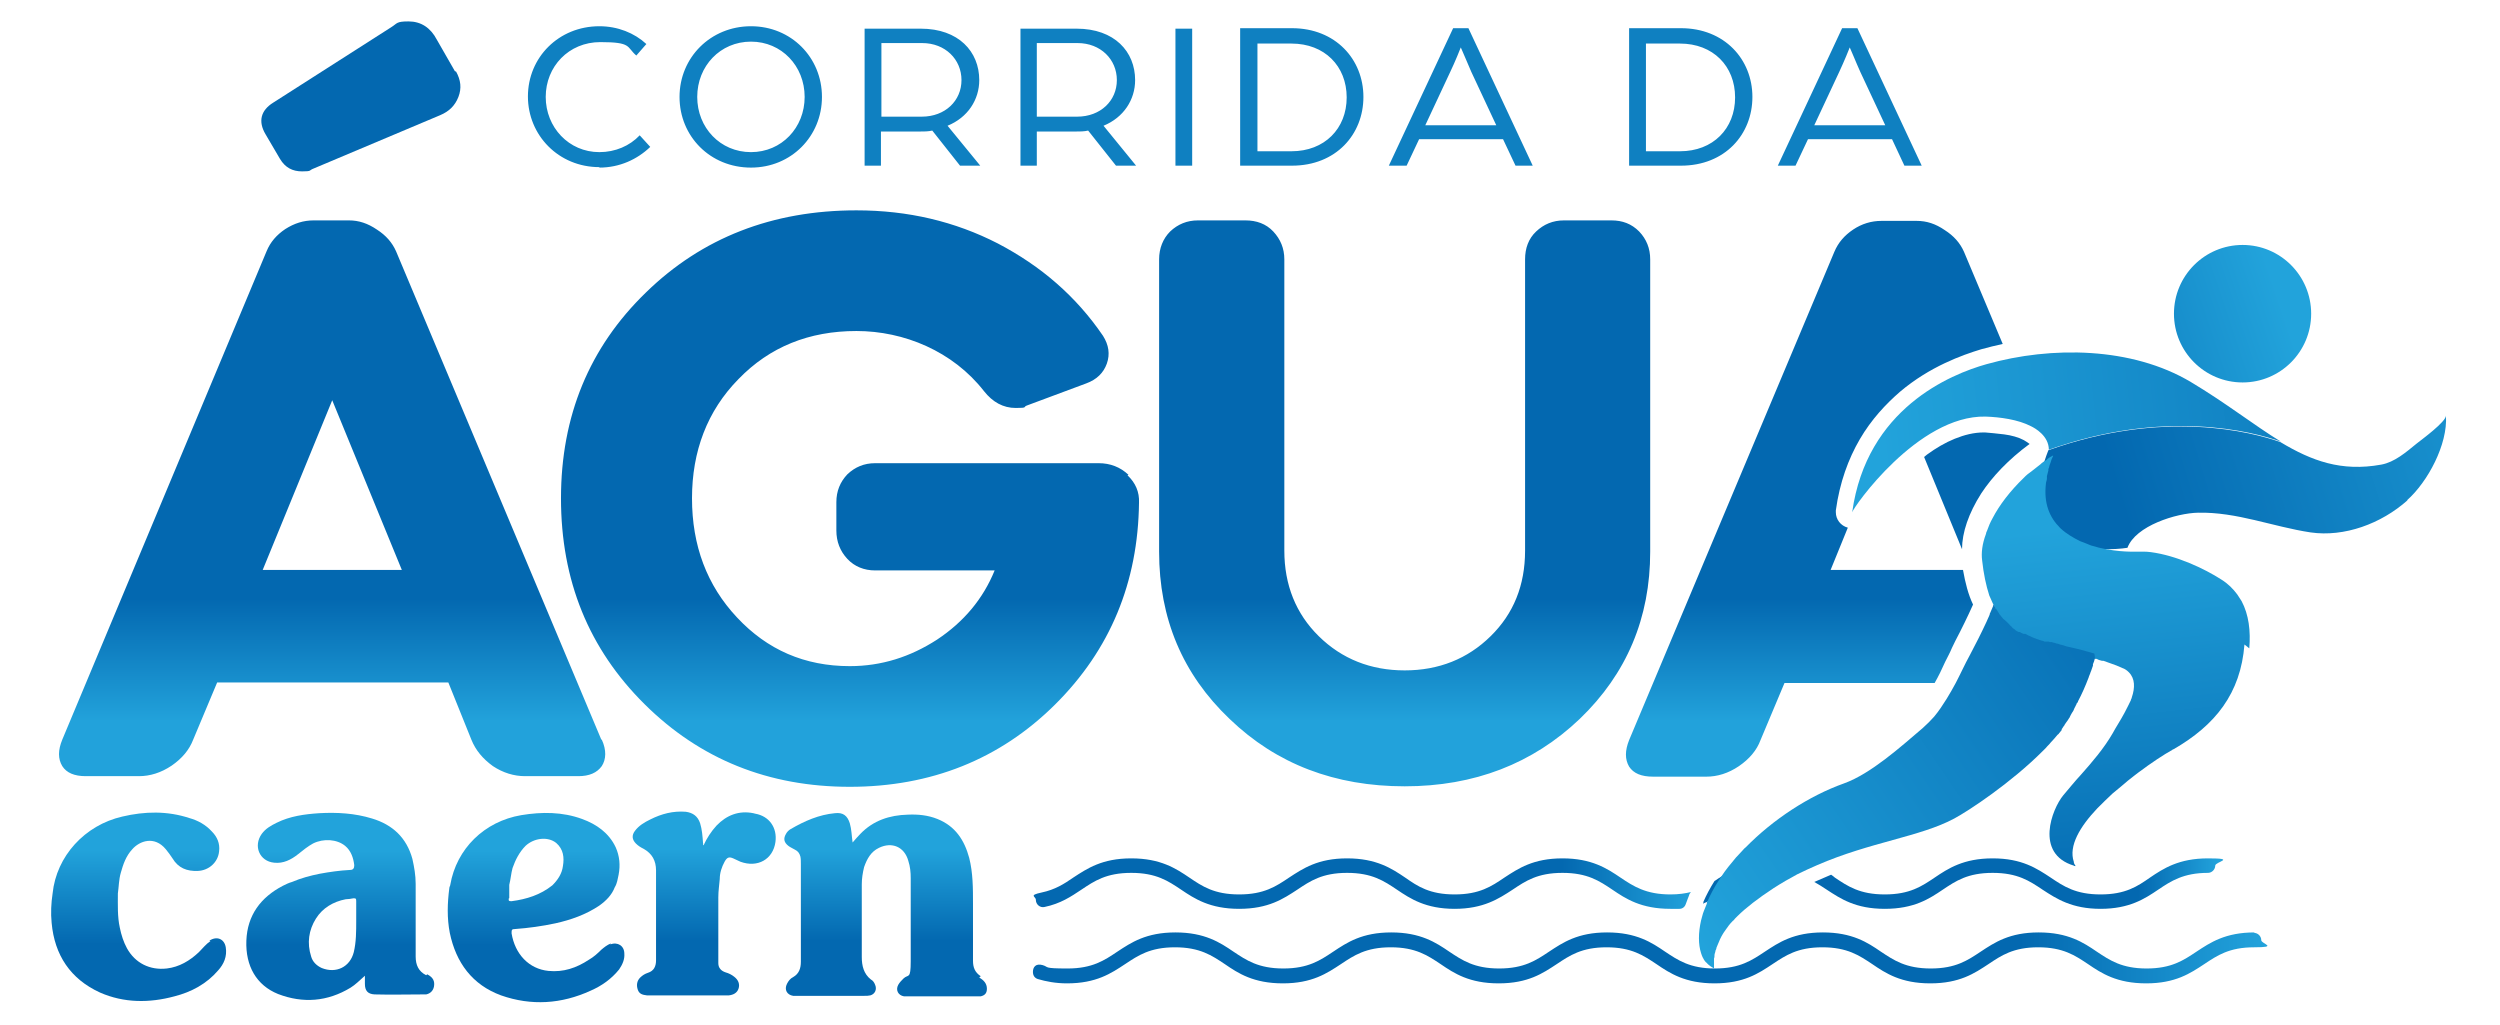
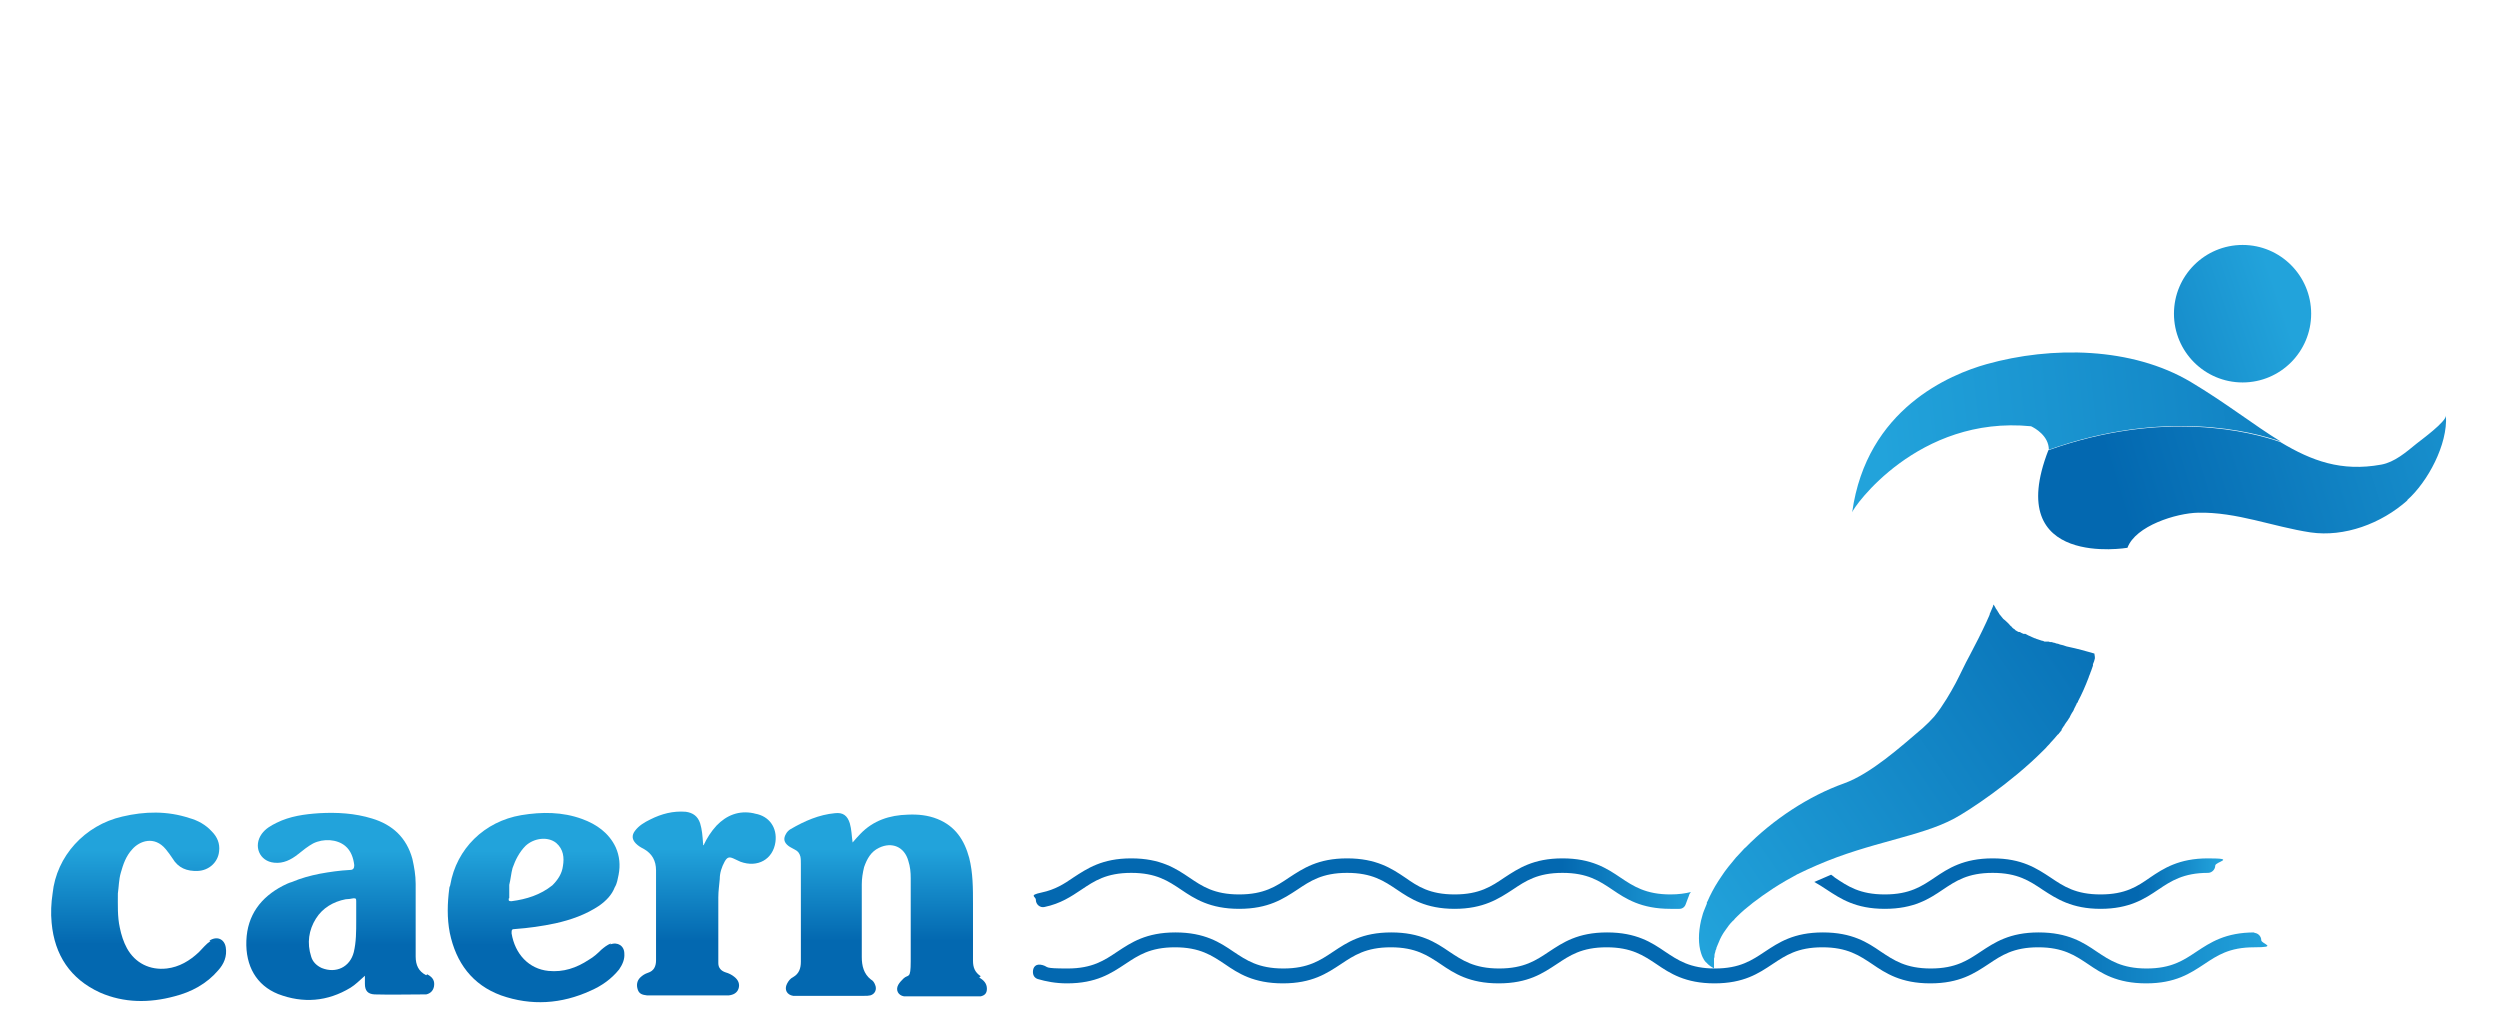
<svg xmlns="http://www.w3.org/2000/svg" width="100px" height="41px" viewBox="0 0 101 41" version="1.1">
  <defs>
    <linearGradient id="linear0" gradientUnits="userSpaceOnUse" x1="354.8" y1="28.6" x2="378" y2="28.6" gradientTransform="matrix(0.194,0,0,-0.194,0.053,40.942)">
      <stop offset="0.8" style="stop-color:rgb(1.176%,40.784%,69.02%);stop-opacity:1;" />
      <stop offset="1" style="stop-color:rgb(13.333%,63.529%,85.882%);stop-opacity:1;" />
    </linearGradient>
    <linearGradient id="linear1" gradientUnits="userSpaceOnUse" x1="378.2" y1="28" x2="461.6" y2="28" gradientTransform="matrix(0.194,0,0,-0.194,0.053,40.942)">
      <stop offset="0.8" style="stop-color:rgb(1.176%,40.784%,69.02%);stop-opacity:1;" />
      <stop offset="1" style="stop-color:rgb(13.333%,63.529%,85.882%);stop-opacity:1;" />
    </linearGradient>
    <linearGradient id="linear2" gradientUnits="userSpaceOnUse" x1="227.9" y1="189.2" x2="227.9" y2="61.9" gradientTransform="matrix(0.194,0,0,-0.194,0.053,40.942)">
      <stop offset="0.8" style="stop-color:rgb(1.176%,40.784%,69.02%);stop-opacity:1;" />
      <stop offset="1" style="stop-color:rgb(13.333%,63.529%,85.882%);stop-opacity:1;" />
    </linearGradient>
    <linearGradient id="linear3" gradientUnits="userSpaceOnUse" x1="541.2" y1="135.1" x2="441.9" y2="105" gradientTransform="matrix(0.194,0,0,-0.194,0.053,40.942)">
      <stop offset="0" style="stop-color:rgb(13.333%,63.922%,85.882%);stop-opacity:1;" />
      <stop offset="1" style="stop-color:rgb(1.176%,40.784%,69.02%);stop-opacity:1;" />
    </linearGradient>
    <linearGradient id="linear4" gradientUnits="userSpaceOnUse" x1="474.7" y1="149.2" x2="414.1" y2="128.9" gradientTransform="matrix(0.194,0,0,-0.194,0.053,40.942)">
      <stop offset="0" style="stop-color:rgb(13.333%,63.922%,85.882%);stop-opacity:1;" />
      <stop offset="1" style="stop-color:rgb(1.176%,40.784%,69.02%);stop-opacity:1;" />
    </linearGradient>
    <linearGradient id="linear5" gradientUnits="userSpaceOnUse" x1="438.4" y1="103" x2="447.2" y2="23.1" gradientTransform="matrix(0.194,0,0,-0.194,0.053,40.942)">
      <stop offset="0" style="stop-color:rgb(13.333%,63.922%,85.882%);stop-opacity:1;" />
      <stop offset="1" style="stop-color:rgb(1.176%,40.784%,69.02%);stop-opacity:1;" />
    </linearGradient>
    <linearGradient id="linear6" gradientUnits="userSpaceOnUse" x1="391.3" y1="120.2" x2="534.1" y2="135.6" gradientTransform="matrix(0.194,0,0,-0.194,0.053,40.942)">
      <stop offset="0" style="stop-color:rgb(13.333%,63.922%,85.882%);stop-opacity:1;" />
      <stop offset="1" style="stop-color:rgb(1.176%,40.784%,69.02%);stop-opacity:1;" />
    </linearGradient>
    <linearGradient id="linear7" gradientUnits="userSpaceOnUse" x1="349.1" y1="22" x2="452" y2="91.8" gradientTransform="matrix(0.194,0,0,-0.194,0.053,40.942)">
      <stop offset="0" style="stop-color:rgb(13.333%,63.922%,85.882%);stop-opacity:1;" />
      <stop offset="1" style="stop-color:rgb(1.176%,40.784%,69.02%);stop-opacity:1;" />
    </linearGradient>
    <linearGradient id="linear8" gradientUnits="userSpaceOnUse" x1="70.5" y1="3.6" x2="70.5" y2="42.7" gradientTransform="matrix(0.194,0,0,-0.194,0.053,40.942)">
      <stop offset="0.3" style="stop-color:rgb(1.176%,40.784%,69.02%);stop-opacity:1;" />
      <stop offset="0.8" style="stop-color:rgb(13.333%,63.922%,85.882%);stop-opacity:1;" />
    </linearGradient>
    <linearGradient id="linear9" gradientUnits="userSpaceOnUse" x1="111.6" y1="3.5" x2="111.6" y2="42.8" gradientTransform="matrix(0.194,0,0,-0.194,0.053,40.942)">
      <stop offset="0.3" style="stop-color:rgb(1.176%,40.784%,69.02%);stop-opacity:1;" />
      <stop offset="0.8" style="stop-color:rgb(13.333%,63.922%,85.882%);stop-opacity:1;" />
    </linearGradient>
    <linearGradient id="linear10" gradientUnits="userSpaceOnUse" x1="28.8" y1="3.7" x2="28.8" y2="42.9" gradientTransform="matrix(0.194,0,0,-0.194,0.053,40.942)">
      <stop offset="0.3" style="stop-color:rgb(1.176%,40.784%,69.02%);stop-opacity:1;" />
      <stop offset="0.8" style="stop-color:rgb(13.333%,63.922%,85.882%);stop-opacity:1;" />
    </linearGradient>
    <linearGradient id="linear11" gradientUnits="userSpaceOnUse" x1="146.3" y1="4.7" x2="146.3" y2="43" gradientTransform="matrix(0.194,0,0,-0.194,0.053,40.942)">
      <stop offset="0.3" style="stop-color:rgb(1.176%,40.784%,69.02%);stop-opacity:1;" />
      <stop offset="0.8" style="stop-color:rgb(13.333%,63.922%,85.882%);stop-opacity:1;" />
    </linearGradient>
    <linearGradient id="linear12" gradientUnits="userSpaceOnUse" x1="184.5" y1="4.7" x2="184.5" y2="42.9" gradientTransform="matrix(0.194,0,0,-0.194,0.053,40.942)">
      <stop offset="0.3" style="stop-color:rgb(1.176%,40.784%,69.02%);stop-opacity:1;" />
      <stop offset="0.8" style="stop-color:rgb(13.333%,63.922%,85.882%);stop-opacity:1;" />
    </linearGradient>
    <linearGradient id="linear13" gradientUnits="userSpaceOnUse" x1="216.2" y1="182.8" x2="352.3" y2="182.8" gradientTransform="matrix(0.194,0,0,0.194,0.053,0)">
      <stop offset="0.8" style="stop-color:rgb(1.176%,40.784%,69.02%);stop-opacity:1;" />
      <stop offset="1" style="stop-color:rgb(13.333%,63.529%,85.882%);stop-opacity:1;" />
    </linearGradient>
    <linearGradient id="linear14" gradientUnits="userSpaceOnUse" x1="216.2" y1="198.2" x2="471.3" y2="198.2" gradientTransform="matrix(0.194,0,0,0.194,0.053,0)">
      <stop offset="0.8" style="stop-color:rgb(1.176%,40.784%,69.02%);stop-opacity:1;" />
      <stop offset="1" style="stop-color:rgb(13.333%,63.529%,85.882%);stop-opacity:1;" />
    </linearGradient>
  </defs>
  <g id="surface1">
-     <path style=" stroke:none;fill-rule:nonzero;fill:url(#linear0);" d="M 73.297 34.746 C 73.023 34.863 72.773 34.98 72.504 35.113 C 72.348 35.078 72.172 35.078 72 35.059 C 71.961 35.059 71.941 35.059 71.902 35.059 C 71.883 35.059 71.863 35.059 71.844 35.059 C 71.629 35.059 71.457 35.059 71.281 35.094 C 70.641 35.191 70.254 35.465 69.828 35.738 C 69.828 35.738 69.809 35.738 69.789 35.758 C 69.633 35.871 69.461 35.969 69.266 36.086 C 69.246 36.086 69.207 36.105 69.188 36.125 C 69.074 36.184 68.938 36.242 68.801 36.301 C 68.801 36.301 68.801 36.262 68.82 36.262 C 68.82 36.262 68.82 36.223 68.82 36.223 C 68.938 35.949 69.094 35.66 69.266 35.387 C 69.344 35.348 69.402 35.289 69.48 35.25 C 69.613 35.152 69.77 35.059 69.926 34.961 C 69.965 34.941 70.004 34.922 70.043 34.883 C 70.215 34.785 70.43 34.688 70.641 34.629 C 70.973 34.531 71.34 34.453 71.805 34.453 C 72.27 34.453 72.152 34.453 72.309 34.492 C 72.484 34.492 72.637 34.531 72.793 34.57 C 72.812 34.57 72.852 34.57 72.871 34.59 C 73.008 34.629 73.141 34.668 73.258 34.727 Z M 73.297 34.746 " />
    <path style=" stroke:none;fill-rule:nonzero;fill:url(#linear1);" d="M 89.496 34.766 C 89.496 34.922 89.359 35.059 89.203 35.059 C 88.215 35.059 87.711 35.387 87.191 35.738 C 86.648 36.105 86.027 36.512 84.863 36.512 C 83.703 36.512 83.082 36.105 82.52 35.738 C 81.996 35.387 81.512 35.059 80.504 35.059 C 79.496 35.059 79.012 35.387 78.488 35.738 C 77.945 36.105 77.328 36.512 76.145 36.512 C 74.965 36.512 74.363 36.105 73.801 35.738 C 73.625 35.621 73.473 35.523 73.297 35.426 C 73.527 35.328 73.742 35.23 73.977 35.133 C 74.031 35.172 74.09 35.211 74.129 35.25 C 74.652 35.602 75.137 35.93 76.145 35.93 C 77.152 35.93 77.637 35.602 78.16 35.25 C 78.703 34.883 79.324 34.473 80.504 34.473 C 81.688 34.473 82.289 34.883 82.848 35.25 C 83.371 35.602 83.855 35.93 84.863 35.93 C 85.871 35.93 86.355 35.602 86.859 35.25 C 87.402 34.883 88.023 34.473 89.203 34.473 C 90.387 34.473 89.496 34.609 89.496 34.766 Z M 89.496 34.766 " />
-     <path style=" stroke:none;fill-rule:nonzero;fill:url(#linear2);" d="M 86.027 26.977 Z M 86.027 26.977 Z M 81.766 17.578 C 81.551 17.461 81.262 17.383 80.969 17.344 C 80.68 17.305 80.387 17.285 80.195 17.266 L 80.137 17.266 C 79.75 17.266 79.363 17.363 78.973 17.52 C 78.586 17.676 78.199 17.906 77.852 18.16 C 77.812 18.199 77.773 18.219 77.734 18.258 L 79.266 21.984 C 79.266 21.305 79.535 20.527 80.039 19.734 C 80.484 19.055 81.145 18.355 81.996 17.73 C 81.918 17.676 81.84 17.617 81.766 17.578 Z M 81.766 17.578 C 81.551 17.461 81.262 17.383 80.969 17.344 C 80.68 17.305 80.387 17.285 80.195 17.266 L 80.137 17.266 C 79.75 17.266 79.363 17.363 78.973 17.52 C 78.586 17.676 78.199 17.906 77.852 18.16 C 77.812 18.199 77.773 18.219 77.734 18.258 L 79.266 21.984 C 79.266 21.305 79.535 20.527 80.039 19.734 C 80.484 19.055 81.145 18.355 81.996 17.73 C 81.918 17.676 81.84 17.617 81.766 17.578 Z M 81.766 17.578 C 81.551 17.461 81.262 17.383 80.969 17.344 C 80.68 17.305 80.387 17.285 80.195 17.266 L 80.137 17.266 C 79.75 17.266 79.363 17.363 78.973 17.52 C 78.586 17.676 78.199 17.906 77.852 18.16 C 77.812 18.199 77.773 18.219 77.734 18.258 L 79.266 21.984 C 79.266 21.305 79.535 20.527 80.039 19.734 C 80.484 19.055 81.145 18.355 81.996 17.73 C 81.918 17.676 81.84 17.617 81.766 17.578 Z M 81.766 17.578 C 81.551 17.461 81.262 17.383 80.969 17.344 C 80.68 17.305 80.387 17.285 80.195 17.266 L 80.137 17.266 C 79.75 17.266 79.363 17.363 78.973 17.52 C 78.586 17.676 78.199 17.906 77.852 18.16 C 77.812 18.199 77.773 18.219 77.734 18.258 L 79.266 21.984 C 79.266 21.305 79.535 20.527 80.039 19.734 C 80.484 19.055 81.145 18.355 81.996 17.73 C 81.918 17.676 81.84 17.617 81.766 17.578 Z M 81.766 17.578 C 81.551 17.461 81.262 17.383 80.969 17.344 C 80.68 17.305 80.387 17.285 80.195 17.266 L 80.137 17.266 C 79.75 17.266 79.363 17.363 78.973 17.52 C 78.586 17.676 78.199 17.906 77.852 18.16 C 77.812 18.199 77.773 18.219 77.734 18.258 L 79.266 21.984 C 79.266 21.305 79.535 20.527 80.039 19.734 C 80.484 19.055 81.145 18.355 81.996 17.73 C 81.918 17.676 81.84 17.617 81.766 17.578 Z M 81.766 17.578 C 81.551 17.461 81.262 17.383 80.969 17.344 C 80.68 17.305 80.387 17.285 80.195 17.266 L 80.137 17.266 C 79.75 17.266 79.363 17.363 78.973 17.52 C 78.586 17.676 78.199 17.906 77.852 18.16 C 77.812 18.199 77.773 18.219 77.734 18.258 L 79.266 21.984 C 79.266 21.305 79.535 20.527 80.039 19.734 C 80.484 19.055 81.145 18.355 81.996 17.73 C 81.918 17.676 81.84 17.617 81.766 17.578 Z M 81.766 17.578 C 81.551 17.461 81.262 17.383 80.969 17.344 C 80.68 17.305 80.387 17.285 80.195 17.266 L 80.137 17.266 C 79.75 17.266 79.363 17.363 78.973 17.52 C 78.586 17.676 78.199 17.906 77.852 18.16 C 77.812 18.199 77.773 18.219 77.734 18.258 L 79.266 21.984 C 79.266 21.305 79.535 20.527 80.039 19.734 C 80.484 19.055 81.145 18.355 81.996 17.73 C 81.918 17.676 81.84 17.617 81.766 17.578 Z M 81.766 17.578 C 81.551 17.461 81.262 17.383 80.969 17.344 C 80.68 17.305 80.387 17.285 80.195 17.266 L 80.137 17.266 C 79.75 17.266 79.363 17.363 78.973 17.52 C 78.586 17.676 78.199 17.906 77.852 18.16 C 77.812 18.199 77.773 18.219 77.734 18.258 L 79.266 21.984 C 79.266 21.305 79.535 20.527 80.039 19.734 C 80.484 19.055 81.145 18.355 81.996 17.73 C 81.918 17.676 81.84 17.617 81.766 17.578 Z M 73.957 22.82 L 74.652 21.113 C 74.363 21.035 74.168 20.781 74.168 20.492 C 74.168 20.199 74.168 20.434 74.168 20.414 C 74.324 19.285 74.672 18.336 75.137 17.539 C 75.602 16.742 76.184 16.121 76.766 15.617 C 77.965 14.605 79.266 14.141 80.039 13.906 C 80.332 13.828 80.621 13.75 80.91 13.691 L 79.344 9.965 C 79.188 9.613 78.934 9.324 78.566 9.09 C 78.199 8.836 77.832 8.719 77.441 8.719 L 76.008 8.719 C 75.602 8.719 75.215 8.836 74.867 9.07 C 74.516 9.305 74.266 9.594 74.109 9.965 L 65.816 29.695 C 65.645 30.125 65.645 30.473 65.816 30.766 C 65.992 31.035 66.301 31.172 66.785 31.172 L 68.938 31.172 C 69.383 31.172 69.828 31.035 70.254 30.746 C 70.68 30.453 70.973 30.105 71.125 29.695 L 72.094 27.387 L 78.16 27.387 C 78.316 27.113 78.449 26.84 78.586 26.531 C 78.684 26.336 78.781 26.16 78.859 25.969 L 78.992 25.695 C 79.246 25.211 79.496 24.703 79.711 24.219 C 79.516 23.812 79.398 23.344 79.305 22.82 L 73.918 22.82 Z M 81.766 17.578 C 81.551 17.461 81.262 17.383 80.969 17.344 C 80.68 17.305 80.387 17.285 80.195 17.266 L 80.137 17.266 C 79.75 17.266 79.363 17.363 78.973 17.52 C 78.586 17.676 78.199 17.906 77.852 18.16 C 77.812 18.199 77.773 18.219 77.734 18.258 L 79.266 21.984 C 79.266 21.305 79.535 20.527 80.039 19.734 C 80.484 19.055 81.145 18.355 81.996 17.73 C 81.918 17.676 81.84 17.617 81.766 17.578 Z M 81.766 17.578 C 81.551 17.461 81.262 17.383 80.969 17.344 C 80.68 17.305 80.387 17.285 80.195 17.266 L 80.137 17.266 C 79.75 17.266 79.363 17.363 78.973 17.52 C 78.586 17.676 78.199 17.906 77.852 18.16 C 77.812 18.199 77.773 18.219 77.734 18.258 L 79.266 21.984 C 79.266 21.305 79.535 20.527 80.039 19.734 C 80.484 19.055 81.145 18.355 81.996 17.73 C 81.918 17.676 81.84 17.617 81.766 17.578 Z M 81.766 17.578 C 81.551 17.461 81.262 17.383 80.969 17.344 C 80.68 17.305 80.387 17.285 80.195 17.266 L 80.137 17.266 C 79.75 17.266 79.363 17.363 78.973 17.52 C 78.586 17.676 78.199 17.906 77.852 18.16 C 77.812 18.199 77.773 18.219 77.734 18.258 L 79.266 21.984 C 79.266 21.305 79.535 20.527 80.039 19.734 C 80.484 19.055 81.145 18.355 81.996 17.73 C 81.918 17.676 81.84 17.617 81.766 17.578 Z M 81.766 17.578 C 81.551 17.461 81.262 17.383 80.969 17.344 C 80.68 17.305 80.387 17.285 80.195 17.266 L 80.137 17.266 C 79.75 17.266 79.363 17.363 78.973 17.52 C 78.586 17.676 78.199 17.906 77.852 18.16 C 77.812 18.199 77.773 18.219 77.734 18.258 L 79.266 21.984 C 79.266 21.305 79.535 20.527 80.039 19.734 C 80.484 19.055 81.145 18.355 81.996 17.73 C 81.918 17.676 81.84 17.617 81.766 17.578 Z M 81.766 17.578 C 81.551 17.461 81.262 17.383 80.969 17.344 C 80.68 17.305 80.387 17.285 80.195 17.266 L 80.137 17.266 C 79.75 17.266 79.363 17.363 78.973 17.52 C 78.586 17.676 78.199 17.906 77.852 18.16 C 77.812 18.199 77.773 18.219 77.734 18.258 L 79.266 21.984 C 79.266 21.305 79.535 20.527 80.039 19.734 C 80.484 19.055 81.145 18.355 81.996 17.73 C 81.918 17.676 81.84 17.617 81.766 17.578 Z M 81.766 17.578 C 81.551 17.461 81.262 17.383 80.969 17.344 C 80.68 17.305 80.387 17.285 80.195 17.266 L 80.137 17.266 C 79.75 17.266 79.363 17.363 78.973 17.52 C 78.586 17.676 78.199 17.906 77.852 18.16 C 77.812 18.199 77.773 18.219 77.734 18.258 L 79.266 21.984 C 79.266 21.305 79.535 20.527 80.039 19.734 C 80.484 19.055 81.145 18.355 81.996 17.73 C 81.918 17.676 81.84 17.617 81.766 17.578 Z M 66.223 9.148 C 65.914 8.836 65.547 8.699 65.102 8.699 L 63.184 8.699 C 62.738 8.699 62.367 8.855 62.059 9.148 C 61.75 9.438 61.613 9.828 61.613 10.273 L 61.613 22.043 C 61.613 23.441 61.148 24.59 60.219 25.5 C 59.289 26.414 58.125 26.879 56.75 26.879 C 55.375 26.879 54.211 26.414 53.281 25.5 C 52.352 24.59 51.887 23.422 51.887 22.043 L 51.887 10.273 C 51.887 9.828 51.73 9.457 51.441 9.148 C 51.148 8.836 50.762 8.699 50.316 8.699 L 48.398 8.699 C 47.953 8.699 47.582 8.855 47.273 9.148 C 46.984 9.438 46.828 9.828 46.828 10.273 L 46.828 22.082 C 46.828 24.781 47.777 27.035 49.676 28.84 C 51.574 30.668 53.938 31.562 56.75 31.562 C 59.559 31.562 61.922 30.648 63.82 28.84 C 65.719 27.016 66.668 24.762 66.668 22.082 L 66.668 10.273 C 66.668 9.828 66.516 9.457 66.223 9.148 Z M 45.59 18.977 C 45.258 18.664 44.852 18.508 44.387 18.508 L 35.355 18.508 C 34.91 18.508 34.543 18.664 34.234 18.957 C 33.941 19.266 33.789 19.637 33.789 20.082 L 33.789 21.227 C 33.789 21.676 33.941 22.062 34.234 22.375 C 34.523 22.684 34.91 22.84 35.355 22.84 L 40.184 22.84 C 39.719 23.984 38.941 24.918 37.855 25.637 C 36.773 26.336 35.609 26.707 34.332 26.707 C 32.508 26.707 30.996 26.047 29.777 24.742 C 28.555 23.441 27.957 21.832 27.957 19.926 C 27.957 18.023 28.574 16.391 29.836 15.109 C 31.094 13.809 32.684 13.168 34.602 13.168 C 36.52 13.168 38.496 13.984 39.754 15.598 C 40.105 16.043 40.531 16.277 41.035 16.277 C 41.539 16.277 41.324 16.238 41.48 16.18 L 43.883 15.285 C 44.309 15.129 44.582 14.859 44.715 14.488 C 44.852 14.102 44.793 13.73 44.562 13.363 C 43.477 11.77 42.062 10.547 40.316 9.633 C 38.574 8.738 36.676 8.293 34.602 8.293 C 31.211 8.293 28.363 9.398 26.094 11.613 C 23.809 13.828 22.664 16.605 22.664 19.926 C 22.664 23.25 23.789 26.008 26.035 28.238 C 28.285 30.473 31.055 31.582 34.332 31.582 C 37.605 31.582 40.395 30.473 42.625 28.258 C 44.852 26.047 45.977 23.324 46.016 20.102 C 46.035 19.676 45.879 19.305 45.551 18.996 Z M 18.383 2.68 L 17.648 1.398 C 17.395 0.914 17.008 0.66 16.504 0.66 C 16 0.66 16.059 0.738 15.805 0.895 L 11.039 3.941 C 10.535 4.254 10.418 4.699 10.73 5.223 L 11.312 6.215 C 11.523 6.566 11.816 6.719 12.203 6.719 C 12.59 6.719 12.492 6.68 12.629 6.621 L 17.781 4.449 C 18.152 4.293 18.383 4.059 18.52 3.711 C 18.656 3.359 18.617 3.031 18.422 2.68 Z M 24.293 29.676 L 16 9.945 C 15.844 9.594 15.594 9.305 15.227 9.07 C 14.855 8.816 14.488 8.699 14.102 8.699 L 12.668 8.699 C 12.262 8.699 11.891 8.816 11.523 9.051 C 11.176 9.285 10.922 9.574 10.77 9.945 L 2.516 29.676 C 2.34 30.105 2.34 30.453 2.516 30.746 C 2.688 31.016 3 31.152 3.465 31.152 L 5.613 31.152 C 6.059 31.152 6.504 31.016 6.934 30.727 C 7.359 30.434 7.648 30.086 7.805 29.676 L 8.773 27.367 L 18.113 27.367 L 19.043 29.676 C 19.215 30.105 19.508 30.453 19.914 30.746 C 20.32 31.016 20.766 31.152 21.211 31.152 L 23.363 31.152 C 23.809 31.152 24.117 31.016 24.312 30.746 C 24.488 30.473 24.508 30.105 24.312 29.676 Z M 10.613 22.82 L 13.422 15.965 L 16.234 22.82 L 10.594 22.82 Z M 10.613 22.82 " />
-     <path style=" stroke:none;fill-rule:nonzero;fill:rgb(5.882%,50.196%,75.686%);fill-opacity:1;" d="M 73.297 4.855 L 74.305 2.699 C 74.496 2.293 74.711 1.766 74.73 1.711 C 74.77 1.785 74.98 2.312 75.156 2.699 L 76.164 4.855 L 73.258 4.855 Z M 71.844 6.488 L 72.539 6.488 L 73.043 5.418 L 76.438 5.418 L 76.938 6.488 L 77.637 6.488 L 75.039 0.934 L 74.422 0.934 L 71.824 6.488 Z M 66.496 5.887 L 66.496 1.555 L 67.871 1.555 C 69.207 1.555 70.098 2.465 70.098 3.73 C 70.098 4.992 69.207 5.906 67.871 5.906 L 66.496 5.906 Z M 65.816 6.488 L 67.91 6.488 C 69.691 6.488 70.797 5.223 70.797 3.711 C 70.797 2.195 69.672 0.934 67.91 0.934 L 65.816 0.934 Z M 57.582 4.855 L 58.59 2.699 C 58.785 2.293 58.996 1.766 59.016 1.711 C 59.055 1.785 59.27 2.312 59.441 2.699 L 60.449 4.855 L 57.543 4.855 Z M 56.129 6.488 L 56.828 6.488 L 57.332 5.418 L 60.723 5.418 L 61.227 6.488 L 61.922 6.488 L 59.324 0.934 L 58.707 0.934 L 56.109 6.488 Z M 50.801 5.887 L 50.801 1.555 L 52.176 1.555 C 53.512 1.555 54.406 2.465 54.406 3.73 C 54.406 4.992 53.512 5.906 52.176 5.906 L 50.801 5.906 Z M 50.102 6.488 L 52.195 6.488 C 53.977 6.488 55.082 5.223 55.082 3.711 C 55.082 2.195 53.957 0.934 52.195 0.934 L 50.102 0.934 Z M 47.488 6.488 L 48.164 6.488 L 48.164 0.953 L 47.488 0.953 Z M 41.887 4.508 L 41.887 1.535 L 43.535 1.535 C 44.465 1.535 45.121 2.195 45.121 3.031 C 45.121 3.863 44.465 4.508 43.516 4.508 Z M 41.207 6.488 L 41.887 6.488 L 41.887 5.109 L 43.418 5.109 C 43.613 5.109 43.805 5.109 43.961 5.07 L 45.086 6.488 L 45.898 6.488 L 44.582 4.875 C 45.395 4.543 45.859 3.824 45.859 3.031 C 45.859 1.883 45.027 0.953 43.496 0.953 L 41.227 0.953 L 41.227 6.488 Z M 35.609 4.508 L 35.609 1.535 L 37.258 1.535 C 38.188 1.535 38.844 2.195 38.844 3.031 C 38.844 3.863 38.188 4.508 37.238 4.508 Z M 34.91 6.488 L 35.59 6.488 L 35.59 5.109 L 37.121 5.109 C 37.312 5.109 37.508 5.109 37.664 5.07 L 38.785 6.488 L 39.602 6.488 L 38.281 4.875 C 39.098 4.543 39.562 3.824 39.562 3.031 C 39.562 1.883 38.73 0.953 37.199 0.953 L 34.93 0.953 L 34.93 6.488 Z M 30.34 5.941 C 29.098 5.941 28.168 4.953 28.168 3.711 C 28.168 2.465 29.098 1.477 30.34 1.477 C 31.578 1.477 32.508 2.465 32.508 3.711 C 32.508 4.953 31.578 5.941 30.34 5.941 Z M 30.34 6.566 C 31.965 6.566 33.207 5.301 33.207 3.711 C 33.207 2.117 31.965 0.855 30.34 0.855 C 28.711 0.855 27.453 2.117 27.453 3.711 C 27.453 5.301 28.691 6.566 30.34 6.566 Z M 24.215 6.566 C 25.031 6.566 25.746 6.234 26.27 5.73 L 25.844 5.262 C 25.438 5.691 24.855 5.941 24.215 5.941 C 22.977 5.941 22.047 4.934 22.047 3.711 C 22.047 2.484 22.977 1.496 24.254 1.496 C 25.535 1.496 25.301 1.691 25.707 2.039 L 26.113 1.574 C 25.629 1.125 24.953 0.855 24.215 0.855 C 22.57 0.855 21.328 2.117 21.328 3.691 C 21.328 5.262 22.57 6.547 24.215 6.547 Z M 24.215 6.566 " />
    <path style=" stroke:none;fill-rule:nonzero;fill:url(#linear3);" d="M 97.266 20.004 C 96.199 20.957 94.707 21.5 93.352 21.305 C 91.82 21.074 90.367 20.473 88.797 20.508 C 87.926 20.527 86.277 21.035 85.949 21.926 C 85.949 21.926 80.891 22.781 82.754 17.984 C 87.422 16.316 90.969 17.246 92.129 17.656 C 93.391 18.414 94.59 18.859 96.199 18.566 C 96.742 18.469 97.207 18.062 97.633 17.715 C 97.828 17.559 98.816 16.84 98.816 16.586 C 98.895 17.75 98.078 19.266 97.246 20.004 Z M 97.266 20.004 " />
    <path style=" stroke:none;fill-rule:nonzero;fill:url(#linear4);" d="M 93.371 12.469 C 93.371 14.004 92.129 15.246 90.602 15.246 C 89.07 15.246 87.828 14.004 87.828 12.469 C 87.828 10.934 89.07 9.691 90.602 9.691 C 92.129 9.691 93.371 10.934 93.371 12.469 Z M 93.371 12.469 " />
-     <path style=" stroke:none;fill-rule:nonzero;fill:url(#linear5);" d="M 90.676 25.832 C 90.523 27.812 89.496 29.094 87.809 30.066 C 87.809 30.066 87.77 30.066 87.77 30.086 C 87.422 30.277 86.918 30.609 86.375 31.016 L 86.223 31.133 C 86.047 31.27 85.871 31.406 85.699 31.562 C 85.582 31.656 85.465 31.754 85.348 31.852 C 85.137 32.047 84.922 32.262 84.73 32.453 C 84.031 33.191 83.566 33.969 83.781 34.609 C 83.781 34.668 83.816 34.727 83.855 34.785 C 83.836 34.785 83.797 34.785 83.781 34.766 C 82.191 34.281 82.906 32.473 83.352 31.93 C 83.586 31.656 83.816 31.367 84.07 31.094 C 84.535 30.57 85 30.027 85.348 29.426 C 85.484 29.172 85.68 28.879 85.832 28.59 C 85.93 28.414 86.008 28.238 86.086 28.086 C 86.086 28.047 86.125 28.008 86.125 27.969 C 86.258 27.578 86.258 27.211 86.008 26.957 C 85.93 26.879 85.852 26.82 85.738 26.781 C 85.582 26.707 85.426 26.648 85.254 26.59 C 85.156 26.551 85.078 26.531 84.98 26.492 C 84.98 26.492 84.941 26.492 84.922 26.492 C 84.844 26.473 84.766 26.453 84.711 26.414 C 84.711 26.414 84.672 26.414 84.652 26.414 C 84.555 26.395 84.457 26.355 84.379 26.336 C 84.207 26.297 84.031 26.238 83.875 26.199 C 83.762 26.16 83.645 26.141 83.527 26.121 C 83.43 26.102 83.352 26.082 83.258 26.047 C 83.219 26.047 83.16 26.027 83.121 26.008 C 83.082 26.008 83.023 25.988 82.984 25.969 C 82.945 25.969 82.926 25.969 82.887 25.949 C 82.887 25.949 82.867 25.949 82.848 25.949 C 82.809 25.949 82.793 25.949 82.773 25.93 C 82.773 25.93 82.754 25.93 82.734 25.93 C 82.734 25.93 82.695 25.93 82.695 25.93 C 82.695 25.93 82.676 25.93 82.656 25.93 C 82.617 25.93 82.578 25.91 82.539 25.891 C 82.539 25.891 82.5 25.891 82.48 25.891 C 82.422 25.871 82.363 25.852 82.309 25.832 C 82.289 25.832 82.27 25.832 82.25 25.812 C 82.172 25.773 82.094 25.754 82.035 25.715 C 81.977 25.695 81.918 25.656 81.879 25.637 C 81.84 25.617 81.84 25.637 81.879 25.637 C 81.879 25.637 81.84 25.637 81.84 25.617 C 81.84 25.617 81.84 25.617 81.824 25.617 C 81.785 25.598 81.746 25.578 81.707 25.559 C 81.707 25.559 81.668 25.559 81.668 25.539 C 81.668 25.539 81.648 25.539 81.629 25.52 C 81.629 25.52 81.609 25.52 81.59 25.5 C 81.551 25.48 81.531 25.461 81.492 25.441 C 81.473 25.441 81.473 25.441 81.492 25.441 C 81.512 25.441 81.492 25.441 81.492 25.441 C 81.492 25.441 81.453 25.422 81.453 25.402 C 81.434 25.402 81.414 25.363 81.395 25.363 C 81.395 25.363 81.375 25.363 81.355 25.328 C 81.32 25.309 81.301 25.289 81.281 25.25 C 81.203 25.191 81.145 25.133 81.086 25.055 C 81.047 25.016 80.988 24.957 80.949 24.918 C 80.91 24.879 80.891 24.84 80.852 24.801 C 80.836 24.762 80.816 24.742 80.797 24.723 C 80.797 24.723 80.797 24.703 80.777 24.684 C 80.777 24.668 80.738 24.648 80.738 24.629 C 80.738 24.609 80.719 24.59 80.699 24.57 C 80.68 24.531 80.641 24.473 80.621 24.434 L 80.621 24.395 C 80.621 24.375 80.602 24.336 80.582 24.316 C 80.582 24.297 80.562 24.258 80.543 24.238 L 80.504 24.16 C 80.484 24.102 80.445 24.043 80.426 23.984 C 80.406 23.949 80.387 23.891 80.367 23.852 C 80.234 23.441 80.137 22.977 80.078 22.434 C 80.039 22.141 80.078 21.773 80.234 21.363 C 80.234 21.324 80.254 21.285 80.273 21.246 C 80.332 21.074 80.406 20.898 80.504 20.723 C 80.777 20.199 81.203 19.637 81.766 19.094 C 81.859 18.996 81.977 18.898 82.094 18.82 C 82.211 18.723 82.324 18.645 82.441 18.547 C 82.441 18.547 82.461 18.527 82.48 18.508 C 82.5 18.508 82.52 18.469 82.559 18.449 C 82.578 18.449 82.598 18.414 82.617 18.414 C 82.656 18.395 82.695 18.375 82.715 18.336 C 82.773 18.297 82.828 18.258 82.867 18.238 C 82.887 18.238 82.926 18.199 82.945 18.199 C 82.945 18.219 82.945 18.238 82.926 18.258 C 82.887 18.336 82.867 18.395 82.848 18.469 C 82.828 18.527 82.809 18.566 82.793 18.625 C 82.793 18.664 82.773 18.703 82.754 18.742 C 82.754 18.762 82.754 18.781 82.754 18.801 C 82.734 18.879 82.715 18.957 82.695 19.035 C 82.695 19.035 82.695 19.055 82.695 19.074 C 82.695 19.074 82.695 19.074 82.695 19.094 L 82.695 19.129 C 82.695 19.207 82.656 19.266 82.656 19.324 C 82.559 20.141 82.809 20.703 83.219 21.113 C 83.219 21.113 83.258 21.152 83.258 21.152 C 83.488 21.363 83.762 21.52 84.031 21.656 C 84.188 21.715 84.34 21.773 84.477 21.832 C 85.328 22.102 86.164 22.082 86.164 22.082 C 86.164 22.082 86.203 22.082 86.223 22.082 C 86.316 22.082 86.395 22.082 86.492 22.082 C 86.512 22.082 86.531 22.082 86.551 22.082 C 86.668 22.082 86.781 22.082 86.898 22.102 C 87.926 22.238 89.051 22.762 89.746 23.211 C 90.02 23.383 90.211 23.578 90.387 23.812 C 90.445 23.91 90.504 23.984 90.562 24.082 C 90.852 24.629 90.93 25.289 90.871 25.988 Z M 90.676 25.832 " />
-     <path style=" stroke:none;fill-rule:nonzero;fill:url(#linear6);" d="M 92.148 17.637 C 91.008 17.227 87.441 16.297 82.773 17.965 C 82.773 17.402 82.211 17.09 82.055 17.016 C 81.531 16.742 80.797 16.645 80.215 16.625 C 77.48 16.566 74.867 20.297 74.828 20.492 C 75.41 16.297 78.801 14.918 80.254 14.508 C 82.887 13.77 86.125 13.809 88.508 15.227 C 89.941 16.082 91.066 16.977 92.148 17.637 Z M 92.148 17.637 " />
+     <path style=" stroke:none;fill-rule:nonzero;fill:url(#linear6);" d="M 92.148 17.637 C 91.008 17.227 87.441 16.297 82.773 17.965 C 82.773 17.402 82.211 17.09 82.055 17.016 C 77.48 16.566 74.867 20.297 74.828 20.492 C 75.41 16.297 78.801 14.918 80.254 14.508 C 82.887 13.77 86.125 13.809 88.508 15.227 C 89.941 16.082 91.066 16.977 92.148 17.637 Z M 92.148 17.637 " />
    <path style=" stroke:none;fill-rule:nonzero;fill:url(#linear7);" d="M 84.633 26.336 C 84.633 26.336 84.633 26.375 84.633 26.395 C 84.613 26.473 84.594 26.551 84.555 26.629 C 84.555 26.629 84.555 26.668 84.555 26.688 C 84.516 26.781 84.496 26.879 84.457 26.957 C 84.438 27.035 84.398 27.094 84.379 27.172 C 84.246 27.52 84.109 27.832 83.953 28.125 C 83.953 28.16 83.914 28.199 83.895 28.219 C 83.895 28.258 83.855 28.297 83.855 28.316 C 83.816 28.375 83.797 28.434 83.762 28.512 C 83.723 28.57 83.684 28.629 83.645 28.707 C 83.645 28.707 83.645 28.727 83.625 28.746 C 83.625 28.746 83.625 28.785 83.605 28.785 C 83.566 28.859 83.508 28.938 83.449 29.016 C 83.449 29.016 83.43 29.055 83.41 29.074 C 83.41 29.074 83.41 29.094 83.391 29.113 C 83.352 29.152 83.332 29.211 83.293 29.25 C 83.293 29.25 83.293 29.25 83.293 29.27 C 83.293 29.27 83.293 29.27 83.293 29.289 C 83.258 29.328 83.219 29.387 83.18 29.426 C 83.18 29.445 83.141 29.465 83.121 29.484 C 83.043 29.578 82.945 29.695 82.848 29.793 C 82.793 29.871 82.715 29.93 82.656 30.008 C 82.617 30.047 82.578 30.086 82.539 30.125 C 81.242 31.426 79.535 32.551 78.953 32.863 C 77.578 33.602 75.562 33.812 73.414 34.746 C 73.141 34.863 72.891 34.98 72.617 35.113 C 72.289 35.289 71.98 35.465 71.648 35.68 C 71.031 36.086 70.547 36.457 70.195 36.805 C 70.156 36.844 70.117 36.883 70.098 36.902 C 70.062 36.941 70.043 36.98 70.004 37 C 69.887 37.117 69.789 37.25 69.711 37.367 C 69.594 37.523 69.5 37.699 69.441 37.855 C 69.402 37.93 69.383 38.008 69.344 38.086 C 69.344 38.125 69.324 38.164 69.305 38.203 C 69.305 38.262 69.266 38.32 69.266 38.379 C 69.266 38.418 69.266 38.477 69.246 38.516 C 69.246 38.535 69.246 38.57 69.246 38.59 C 69.246 38.629 69.246 38.668 69.246 38.707 C 69.246 38.746 69.246 38.785 69.246 38.824 C 69.246 38.844 69.246 38.863 69.246 38.902 C 69.246 38.941 69.246 38.902 69.246 38.902 C 69.246 38.922 69.246 38.922 69.246 38.922 C 69.148 38.863 69.055 38.805 68.977 38.727 C 68.977 38.707 68.938 38.688 68.918 38.668 C 68.859 38.609 68.82 38.535 68.781 38.457 C 68.762 38.418 68.742 38.359 68.723 38.301 C 68.609 37.949 68.609 37.484 68.723 36.98 C 68.762 36.863 68.781 36.727 68.84 36.59 C 68.879 36.492 68.918 36.398 68.957 36.301 C 68.957 36.301 68.957 36.262 68.957 36.262 C 68.957 36.262 68.957 36.223 68.977 36.223 C 69.094 35.949 69.246 35.66 69.422 35.387 C 69.461 35.328 69.5 35.27 69.539 35.211 C 69.711 34.941 69.926 34.688 70.137 34.434 C 70.215 34.359 70.293 34.262 70.371 34.184 C 70.43 34.125 70.469 34.066 70.527 34.027 C 71.629 32.902 73.082 31.949 74.496 31.445 C 75.582 31.055 76.785 29.969 77.676 29.211 C 77.852 29.055 78.004 28.898 78.141 28.746 C 78.336 28.512 78.488 28.277 78.645 28.027 C 78.781 27.812 78.895 27.598 79.012 27.387 C 79.207 27.016 79.379 26.629 79.574 26.277 C 79.809 25.832 80.039 25.383 80.254 24.918 C 80.273 24.859 80.312 24.801 80.332 24.742 C 80.352 24.703 80.367 24.668 80.387 24.609 C 80.387 24.59 80.387 24.57 80.406 24.551 C 80.445 24.453 80.484 24.375 80.523 24.277 C 80.523 24.258 80.523 24.238 80.543 24.219 C 80.562 24.258 80.602 24.316 80.621 24.355 C 80.621 24.375 80.641 24.395 80.66 24.414 C 80.66 24.434 80.68 24.453 80.699 24.473 C 80.699 24.473 80.699 24.492 80.719 24.512 C 80.719 24.512 80.738 24.551 80.758 24.57 C 80.758 24.57 80.758 24.59 80.777 24.609 C 80.816 24.648 80.836 24.684 80.871 24.723 C 80.91 24.781 80.949 24.82 81.008 24.859 C 81.066 24.918 81.145 24.977 81.203 25.055 C 81.203 25.055 81.223 25.074 81.242 25.094 C 81.242 25.094 81.281 25.113 81.281 25.133 C 81.281 25.133 81.301 25.152 81.32 25.172 C 81.336 25.172 81.355 25.211 81.375 25.211 C 81.375 25.211 81.414 25.23 81.414 25.25 C 81.453 25.27 81.473 25.289 81.512 25.309 C 81.512 25.309 81.531 25.309 81.551 25.328 C 81.551 25.328 81.57 25.328 81.59 25.328 C 81.59 25.328 81.629 25.328 81.629 25.348 C 81.668 25.363 81.707 25.383 81.746 25.402 C 81.746 25.402 81.746 25.402 81.766 25.402 C 81.766 25.402 81.766 25.402 81.785 25.402 C 81.785 25.402 81.785 25.402 81.805 25.402 C 81.805 25.402 81.805 25.402 81.824 25.402 C 81.879 25.422 81.918 25.461 81.977 25.48 C 82.055 25.52 82.113 25.539 82.191 25.578 C 82.211 25.578 82.23 25.578 82.25 25.598 C 82.324 25.617 82.402 25.656 82.48 25.676 C 82.52 25.676 82.559 25.695 82.598 25.715 C 82.598 25.715 82.617 25.715 82.637 25.715 C 82.656 25.715 82.676 25.715 82.695 25.715 C 82.695 25.715 82.715 25.715 82.734 25.715 C 82.754 25.715 82.793 25.715 82.809 25.734 C 82.809 25.734 82.828 25.734 82.848 25.734 C 82.887 25.734 82.906 25.734 82.945 25.754 C 82.984 25.754 83.023 25.773 83.082 25.793 C 83.121 25.793 83.18 25.812 83.219 25.832 C 83.312 25.852 83.391 25.871 83.488 25.91 C 83.605 25.93 83.723 25.969 83.836 25.988 C 84.012 26.027 84.188 26.082 84.34 26.121 C 84.438 26.141 84.535 26.18 84.613 26.199 Z M 84.633 26.336 " />
    <path style=" stroke:none;fill-rule:nonzero;fill:url(#linear8);" d="M 17.219 39.195 C 16.91 39.039 16.793 38.785 16.793 38.438 C 16.793 37.855 16.793 37.25 16.793 36.648 C 16.793 36.262 16.793 35.891 16.793 35.504 C 16.793 35.152 16.734 34.824 16.66 34.492 C 16.426 33.641 15.863 33.113 15.031 32.863 C 14.332 32.648 13.617 32.609 12.898 32.648 C 12.301 32.688 11.719 32.766 11.176 33.035 C 10.941 33.152 10.73 33.27 10.574 33.484 C 10.227 33.969 10.477 34.59 11.078 34.648 C 11.445 34.688 11.758 34.531 12.047 34.301 C 12.242 34.145 12.434 33.988 12.648 33.871 C 13.074 33.66 13.617 33.699 13.945 33.969 C 14.18 34.164 14.277 34.453 14.312 34.746 C 14.312 34.863 14.277 34.941 14.141 34.941 C 13.734 34.961 13.324 35.02 12.918 35.094 C 12.531 35.172 12.164 35.27 11.797 35.426 C 11.66 35.465 11.543 35.523 11.426 35.582 C 10.535 36.047 9.992 36.766 9.953 37.797 C 9.914 38.824 10.363 39.602 11.234 39.953 C 12.242 40.34 13.23 40.262 14.16 39.699 C 14.352 39.582 14.527 39.406 14.742 39.215 L 14.742 39.543 C 14.742 39.816 14.855 39.953 15.129 39.969 C 15.785 39.988 16.465 39.969 17.125 39.969 C 17.164 39.969 17.184 39.969 17.219 39.969 C 17.375 39.934 17.492 39.836 17.531 39.66 C 17.57 39.445 17.512 39.289 17.258 39.156 Z M 14.391 37 C 14.391 37.426 14.391 37.855 14.293 38.262 C 14.141 38.863 13.578 39.137 12.996 38.902 C 12.785 38.805 12.629 38.648 12.57 38.438 C 12.395 37.891 12.473 37.367 12.766 36.902 C 13.035 36.477 13.461 36.223 13.965 36.125 C 14.062 36.125 14.18 36.105 14.277 36.086 C 14.371 36.086 14.391 36.086 14.391 36.203 C 14.391 36.477 14.391 36.746 14.391 37.02 Z M 14.391 37 " />
    <path style=" stroke:none;fill-rule:nonzero;fill:url(#linear9);" d="M 24.68 37.91 C 24.527 37.969 24.41 38.066 24.293 38.164 C 24.137 38.32 23.984 38.457 23.789 38.57 C 23.285 38.902 22.762 39.078 22.16 39.02 C 21.367 38.941 20.805 38.34 20.668 37.504 C 20.668 37.367 20.668 37.328 20.805 37.328 C 21.348 37.289 21.91 37.211 22.434 37.098 C 23.055 36.961 23.672 36.746 24.215 36.379 C 24.488 36.184 24.719 35.949 24.836 35.641 C 24.934 35.484 24.953 35.309 24.992 35.133 C 25.066 34.746 25.031 34.379 24.875 34.027 C 24.602 33.445 24.098 33.094 23.52 32.883 C 22.723 32.59 21.891 32.59 21.059 32.727 C 19.566 32.98 18.441 34.086 18.191 35.543 C 18.191 35.582 18.152 35.621 18.152 35.68 C 18.074 36.281 18.055 36.883 18.172 37.484 C 18.422 38.688 19.082 39.582 20.242 40.008 C 21.465 40.438 22.684 40.359 23.867 39.816 C 24.312 39.621 24.699 39.348 25.012 38.961 C 25.145 38.766 25.242 38.555 25.223 38.32 C 25.223 38.008 24.953 37.836 24.66 37.949 Z M 20.574 36.086 C 20.574 35.91 20.574 35.719 20.574 35.543 C 20.633 35.309 20.648 35.078 20.707 34.863 C 20.824 34.531 20.98 34.223 21.23 33.969 C 21.582 33.641 22.141 33.582 22.473 33.852 C 22.762 34.105 22.801 34.434 22.742 34.785 C 22.703 35.094 22.531 35.348 22.316 35.562 C 21.832 35.949 21.27 36.125 20.668 36.203 C 20.574 36.203 20.535 36.203 20.555 36.086 Z M 20.574 36.086 " />
    <path style=" stroke:none;fill-rule:nonzero;fill:url(#linear10);" d="M 8.5 37.816 C 8.328 37.93 8.191 38.105 8.035 38.262 C 7.668 38.609 7.242 38.863 6.738 38.922 C 6.059 39 5.461 38.707 5.129 38.105 C 4.992 37.855 4.898 37.562 4.84 37.27 C 4.742 36.824 4.762 36.359 4.762 35.891 C 4.801 35.621 4.801 35.328 4.879 35.059 C 4.977 34.707 5.09 34.379 5.344 34.105 C 5.633 33.773 6.234 33.543 6.699 34.105 C 6.797 34.223 6.895 34.359 6.969 34.473 C 7.203 34.863 7.551 35 7.996 34.98 C 8.441 34.961 8.812 34.629 8.852 34.184 C 8.891 33.871 8.773 33.602 8.559 33.387 C 8.309 33.113 7.996 32.941 7.648 32.844 C 6.758 32.551 5.848 32.57 4.938 32.785 C 3.426 33.133 2.281 34.379 2.125 35.891 C 2.066 36.281 2.047 36.688 2.086 37.078 C 2.203 38.379 2.844 39.348 4.043 39.895 C 5.012 40.32 6.039 40.32 7.047 40.047 C 7.727 39.875 8.348 39.543 8.812 39 C 9.043 38.746 9.18 38.438 9.121 38.066 C 9.062 37.719 8.754 37.602 8.461 37.797 Z M 8.5 37.816 " />
    <path style=" stroke:none;fill-rule:nonzero;fill:url(#linear11);" d="M 30.434 32.648 C 29.855 32.531 29.352 32.727 28.945 33.152 C 28.73 33.387 28.555 33.66 28.422 33.949 C 28.383 33.91 28.422 33.871 28.402 33.852 C 28.383 33.582 28.363 33.309 28.285 33.055 C 28.188 32.766 27.992 32.629 27.703 32.59 C 27.199 32.551 26.734 32.668 26.27 32.902 C 26.035 33.016 25.805 33.152 25.648 33.367 C 25.516 33.543 25.535 33.715 25.688 33.871 C 25.785 33.969 25.883 34.027 26 34.086 C 26.348 34.281 26.504 34.57 26.504 34.961 C 26.504 35.309 26.504 35.66 26.504 36.008 C 26.504 36.512 26.504 37.02 26.504 37.523 C 26.504 37.871 26.504 38.242 26.504 38.59 C 26.504 38.824 26.426 39.02 26.172 39.098 C 26.055 39.137 25.961 39.195 25.863 39.289 C 25.727 39.426 25.707 39.602 25.766 39.777 C 25.824 39.953 25.961 39.988 26.133 40.008 C 26.172 40.008 26.211 40.008 26.23 40.008 L 29.273 40.008 C 29.332 40.008 29.391 40.008 29.449 40.008 C 29.621 39.988 29.777 39.914 29.836 39.738 C 29.895 39.562 29.836 39.387 29.66 39.254 C 29.562 39.176 29.449 39.117 29.312 39.078 C 29.137 39.02 29.02 38.902 29.02 38.707 C 29.02 38.629 29.02 38.535 29.02 38.457 C 29.02 37.66 29.02 36.844 29.02 36.047 C 29.02 35.793 29.059 35.543 29.078 35.309 C 29.078 35.059 29.156 34.824 29.273 34.609 C 29.371 34.434 29.449 34.398 29.621 34.473 C 29.719 34.512 29.816 34.57 29.914 34.609 C 30.609 34.863 31.23 34.512 31.328 33.812 C 31.406 33.23 31.074 32.766 30.512 32.668 Z M 30.434 32.648 " />
    <path style=" stroke:none;fill-rule:nonzero;fill:url(#linear12);" d="M 39.621 39.234 C 39.387 39.078 39.309 38.883 39.309 38.609 C 39.309 37.836 39.309 37.059 39.309 36.301 C 39.309 35.68 39.309 35.059 39.156 34.453 C 38.961 33.734 38.594 33.172 37.875 32.883 C 37.488 32.727 37.082 32.688 36.676 32.707 C 35.938 32.727 35.281 32.941 34.758 33.484 C 34.66 33.582 34.562 33.699 34.445 33.832 C 34.406 33.562 34.406 33.309 34.332 33.055 C 34.234 32.746 34.059 32.609 33.73 32.648 C 33.09 32.707 32.508 32.961 31.945 33.289 C 31.871 33.328 31.793 33.406 31.754 33.484 C 31.637 33.68 31.676 33.832 31.852 33.969 C 31.926 34.027 32.023 34.066 32.121 34.125 C 32.238 34.184 32.297 34.262 32.336 34.398 C 32.355 34.492 32.355 34.59 32.355 34.707 C 32.355 35.039 32.355 35.367 32.355 35.699 C 32.355 35.758 32.355 35.812 32.355 35.852 C 32.355 36.785 32.355 37.719 32.355 38.648 C 32.355 38.922 32.277 39.137 32.043 39.27 C 31.926 39.328 31.852 39.426 31.793 39.543 C 31.676 39.777 31.793 39.988 32.043 40.027 C 32.102 40.027 32.18 40.027 32.238 40.027 L 34.91 40.027 C 35.008 40.027 35.086 40.027 35.164 40.008 C 35.355 39.953 35.434 39.758 35.355 39.582 C 35.32 39.484 35.262 39.406 35.184 39.367 C 34.891 39.137 34.816 38.805 34.816 38.457 C 34.816 37.543 34.816 36.609 34.816 35.699 C 34.816 35.641 34.816 35.582 34.816 35.523 C 34.816 35.289 34.852 35.059 34.91 34.824 C 35.027 34.492 35.184 34.203 35.512 34.047 C 36.035 33.793 36.539 34.008 36.695 34.57 C 36.773 34.805 36.793 35.039 36.793 35.27 C 36.793 35.641 36.793 35.988 36.793 36.359 C 36.793 37.117 36.793 37.871 36.793 38.629 C 36.793 39.387 36.695 39.137 36.5 39.328 C 36.422 39.406 36.344 39.484 36.289 39.582 C 36.172 39.797 36.289 40.008 36.52 40.047 C 36.598 40.047 36.676 40.047 36.754 40.047 L 39.367 40.047 C 39.445 40.047 39.543 40.047 39.621 40.047 C 39.793 40.008 39.871 39.914 39.871 39.738 C 39.871 39.523 39.734 39.387 39.562 39.289 Z M 39.621 39.234 " />
    <path style=" stroke:none;fill-rule:nonzero;fill:url(#linear13);" d="M 68.316 35.832 C 68.086 35.891 67.812 35.93 67.484 35.93 C 66.496 35.93 65.992 35.602 65.469 35.25 C 64.926 34.883 64.305 34.473 63.125 34.473 C 61.941 34.473 61.34 34.883 60.777 35.25 C 60.258 35.602 59.773 35.93 58.766 35.93 C 57.758 35.93 57.273 35.602 56.77 35.25 C 56.227 34.883 55.605 34.473 54.422 34.473 C 53.242 34.473 52.641 34.883 52.078 35.25 C 51.555 35.602 51.07 35.93 50.062 35.93 C 49.055 35.93 48.57 35.602 48.051 35.25 C 47.508 34.883 46.887 34.473 45.703 34.473 C 44.523 34.473 43.922 34.883 43.359 35.25 C 42.992 35.504 42.625 35.738 42.082 35.852 C 41.539 35.969 41.848 36.008 41.848 36.145 C 41.848 36.34 42.023 36.477 42.195 36.438 C 42.855 36.301 43.281 36.008 43.688 35.738 C 44.211 35.387 44.695 35.059 45.703 35.059 C 46.711 35.059 47.195 35.387 47.719 35.738 C 48.262 36.105 48.883 36.512 50.062 36.512 C 51.246 36.512 51.848 36.105 52.41 35.738 C 52.934 35.387 53.418 35.059 54.422 35.059 C 55.43 35.059 55.914 35.387 56.438 35.738 C 56.98 36.105 57.602 36.512 58.766 36.512 C 59.926 36.512 60.547 36.105 61.109 35.738 C 61.633 35.387 62.117 35.059 63.125 35.059 C 64.133 35.059 64.617 35.387 65.141 35.738 C 65.68 36.105 66.301 36.512 67.484 36.512 C 68.664 36.512 67.734 36.512 67.852 36.512 C 67.969 36.512 68.066 36.438 68.105 36.32 C 68.141 36.203 68.199 36.086 68.238 35.969 C 68.238 35.93 68.277 35.891 68.297 35.852 Z M 68.316 35.832 " />
    <path style=" stroke:none;fill-rule:nonzero;fill:url(#linear14);" d="M 91.086 37.465 C 89.902 37.465 89.301 37.871 88.738 38.242 C 88.215 38.59 87.73 38.922 86.723 38.922 C 85.719 38.922 85.234 38.59 84.711 38.242 C 84.168 37.871 83.547 37.465 82.363 37.465 C 81.184 37.465 80.582 37.871 80.02 38.242 C 79.496 38.59 79.012 38.922 78.004 38.922 C 76.996 38.922 76.512 38.59 75.988 38.242 C 75.449 37.871 74.828 37.465 73.645 37.465 C 72.465 37.465 71.863 37.871 71.301 38.242 C 70.777 38.59 70.293 38.922 69.285 38.922 C 68.277 38.922 67.793 38.59 67.27 38.242 C 66.727 37.871 66.109 37.465 64.926 37.465 C 63.742 37.465 63.145 37.871 62.582 38.242 C 62.059 38.59 61.574 38.922 60.566 38.922 C 59.559 38.922 59.074 38.59 58.551 38.242 C 58.008 37.871 57.387 37.465 56.207 37.465 C 55.023 37.465 54.422 37.871 53.863 38.242 C 53.34 38.59 52.855 38.922 51.848 38.922 C 50.84 38.922 50.355 38.59 49.832 38.242 C 49.289 37.871 48.668 37.465 47.488 37.465 C 46.305 37.465 45.703 37.871 45.141 38.242 C 44.621 38.59 44.137 38.922 43.129 38.922 C 42.121 38.922 42.391 38.863 42.121 38.785 C 41.848 38.707 41.73 38.863 41.73 39.059 C 41.73 39.215 41.809 39.309 41.926 39.348 C 42.254 39.445 42.645 39.523 43.109 39.523 C 44.289 39.523 44.891 39.117 45.453 38.746 C 45.977 38.398 46.461 38.066 47.469 38.066 C 48.477 38.066 48.961 38.398 49.484 38.746 C 50.023 39.117 50.645 39.523 51.828 39.523 C 53.008 39.523 53.609 39.117 54.172 38.746 C 54.695 38.398 55.18 38.066 56.188 38.066 C 57.195 38.066 57.68 38.398 58.203 38.746 C 58.746 39.117 59.363 39.523 60.547 39.523 C 61.73 39.523 62.328 39.117 62.891 38.746 C 63.414 38.398 63.898 38.066 64.906 38.066 C 65.914 38.066 66.398 38.398 66.922 38.746 C 67.465 39.117 68.086 39.523 69.266 39.523 C 70.449 39.523 71.051 39.117 71.609 38.746 C 72.133 38.398 72.617 38.066 73.625 38.066 C 74.633 38.066 75.117 38.398 75.641 38.746 C 76.184 39.117 76.805 39.523 77.984 39.523 C 79.168 39.523 79.77 39.117 80.332 38.746 C 80.852 38.398 81.336 38.066 82.344 38.066 C 83.352 38.066 83.836 38.398 84.359 38.746 C 84.902 39.117 85.523 39.523 86.707 39.523 C 87.887 39.523 88.488 39.117 89.051 38.746 C 89.574 38.398 90.059 38.066 91.066 38.066 C 92.074 38.066 91.355 37.93 91.355 37.777 C 91.355 37.621 91.219 37.484 91.066 37.484 Z M 91.086 37.465 " />
  </g>
</svg>